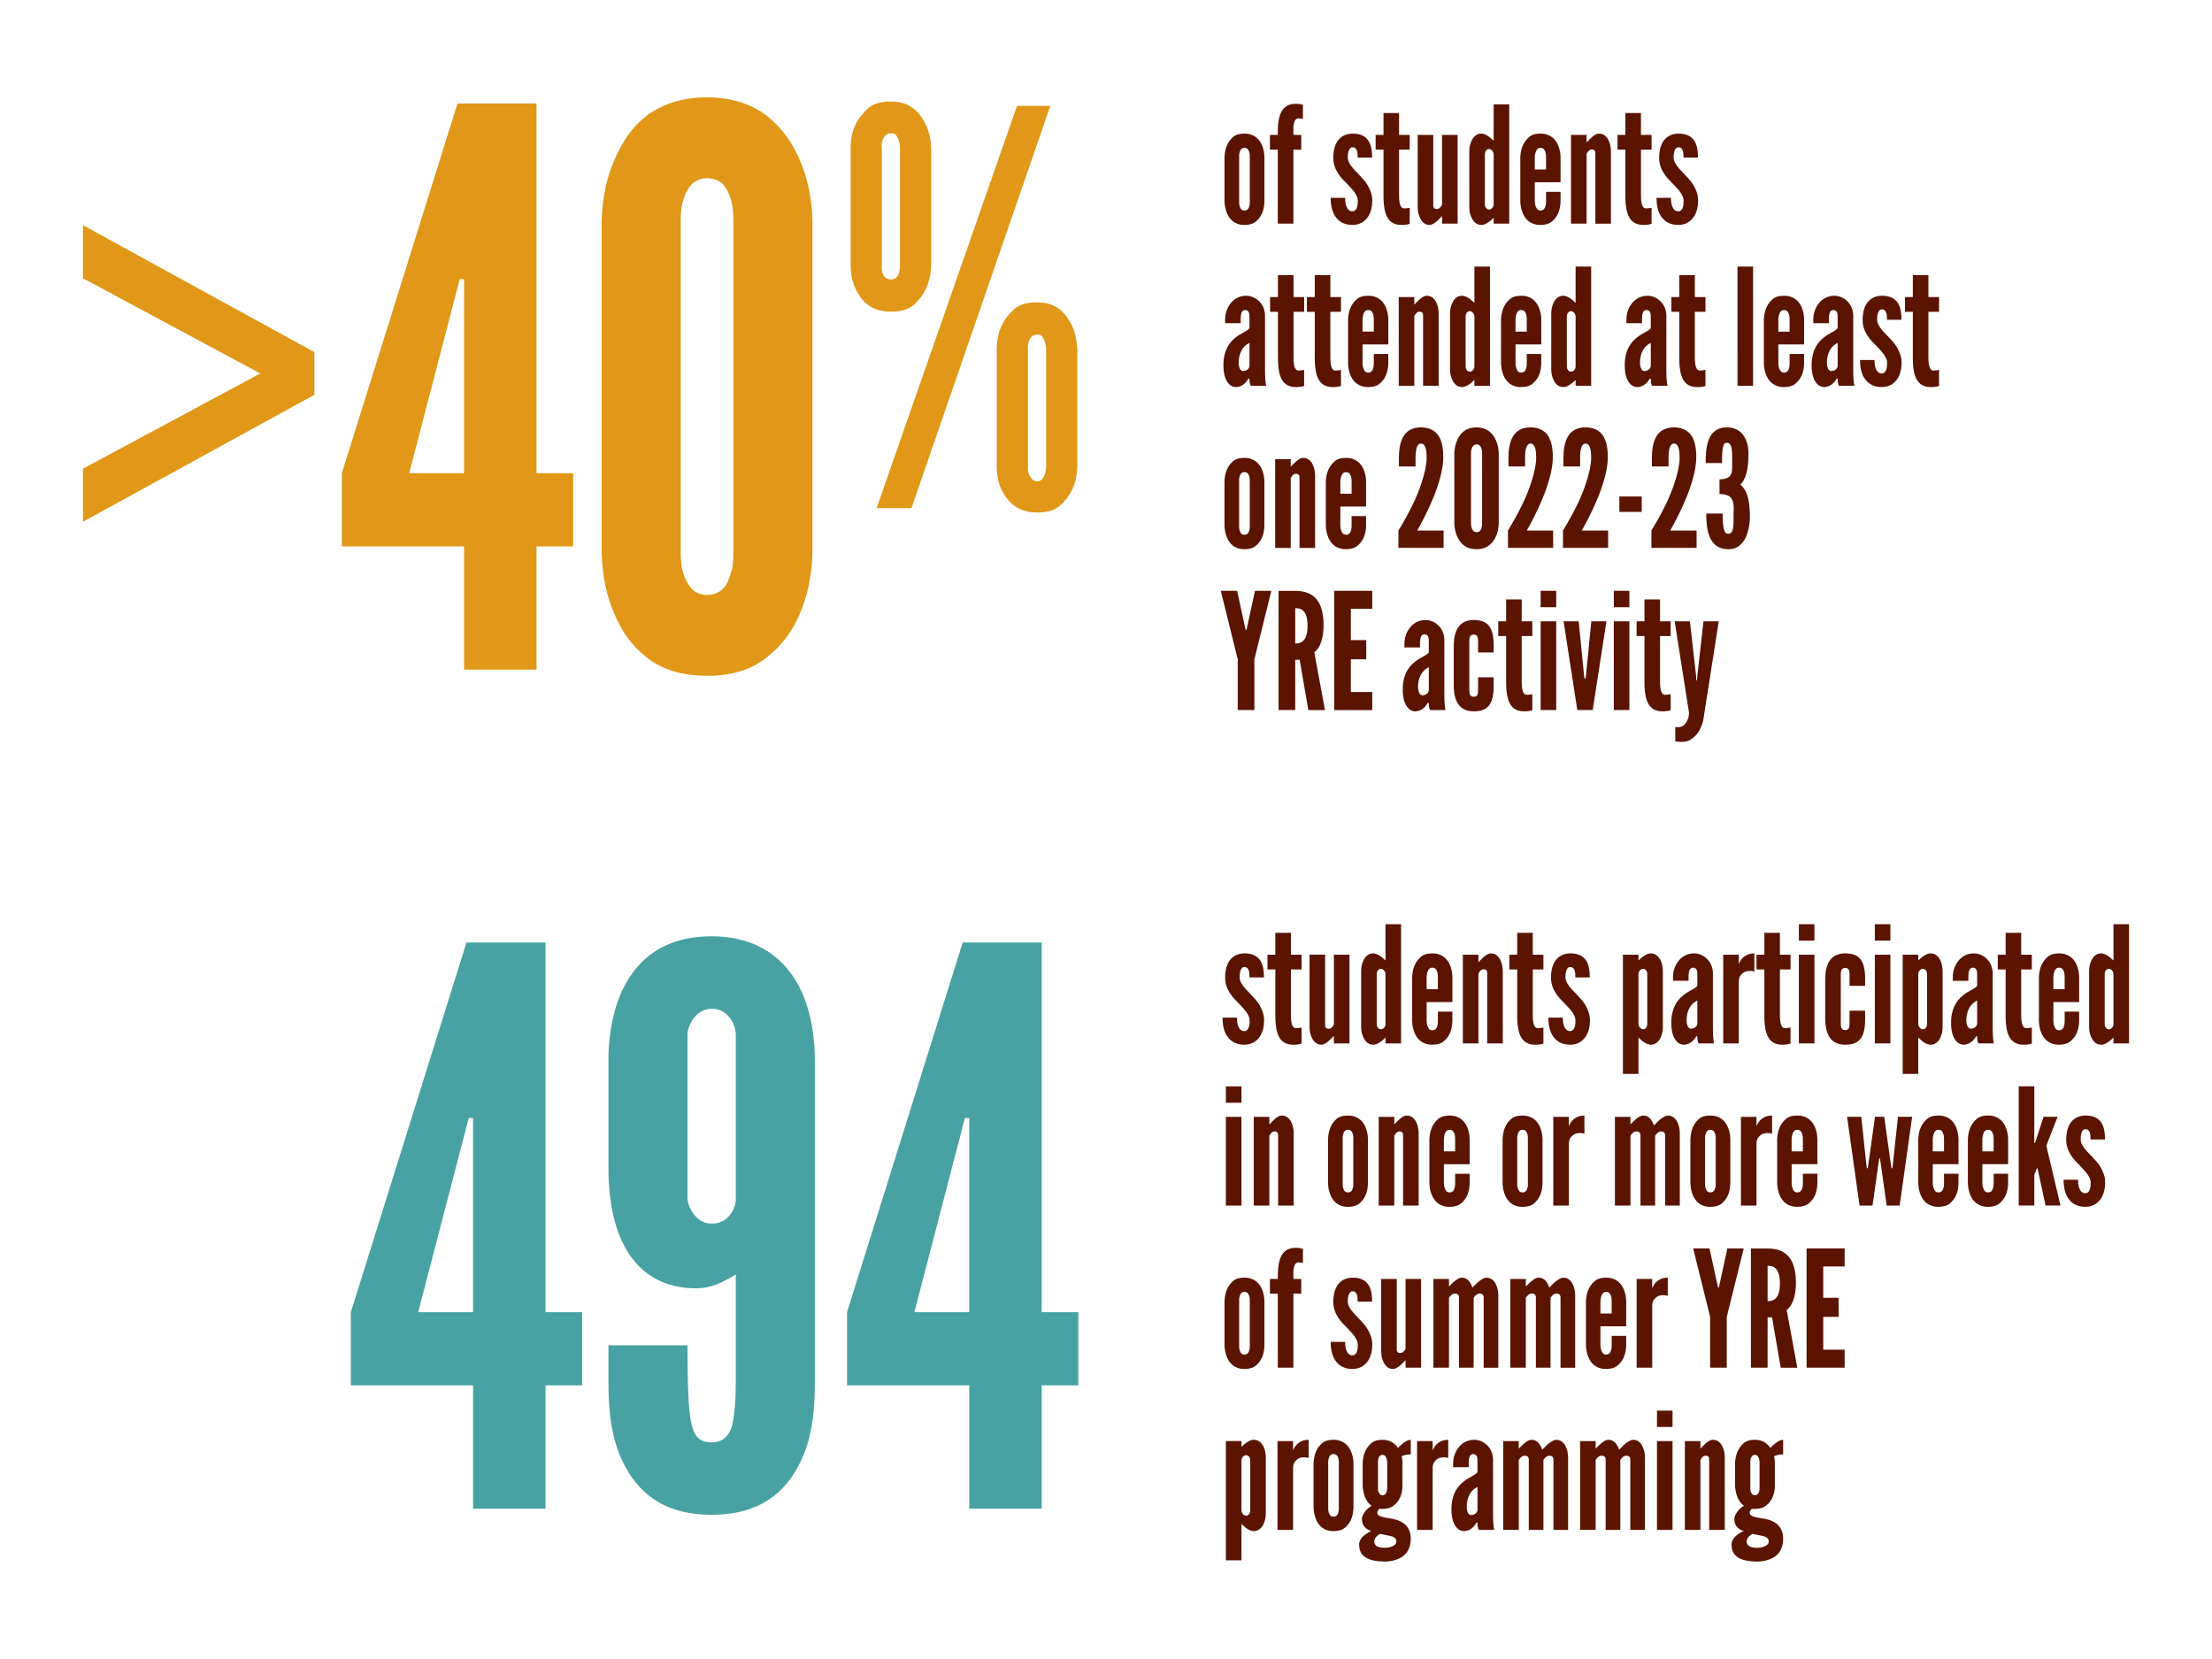
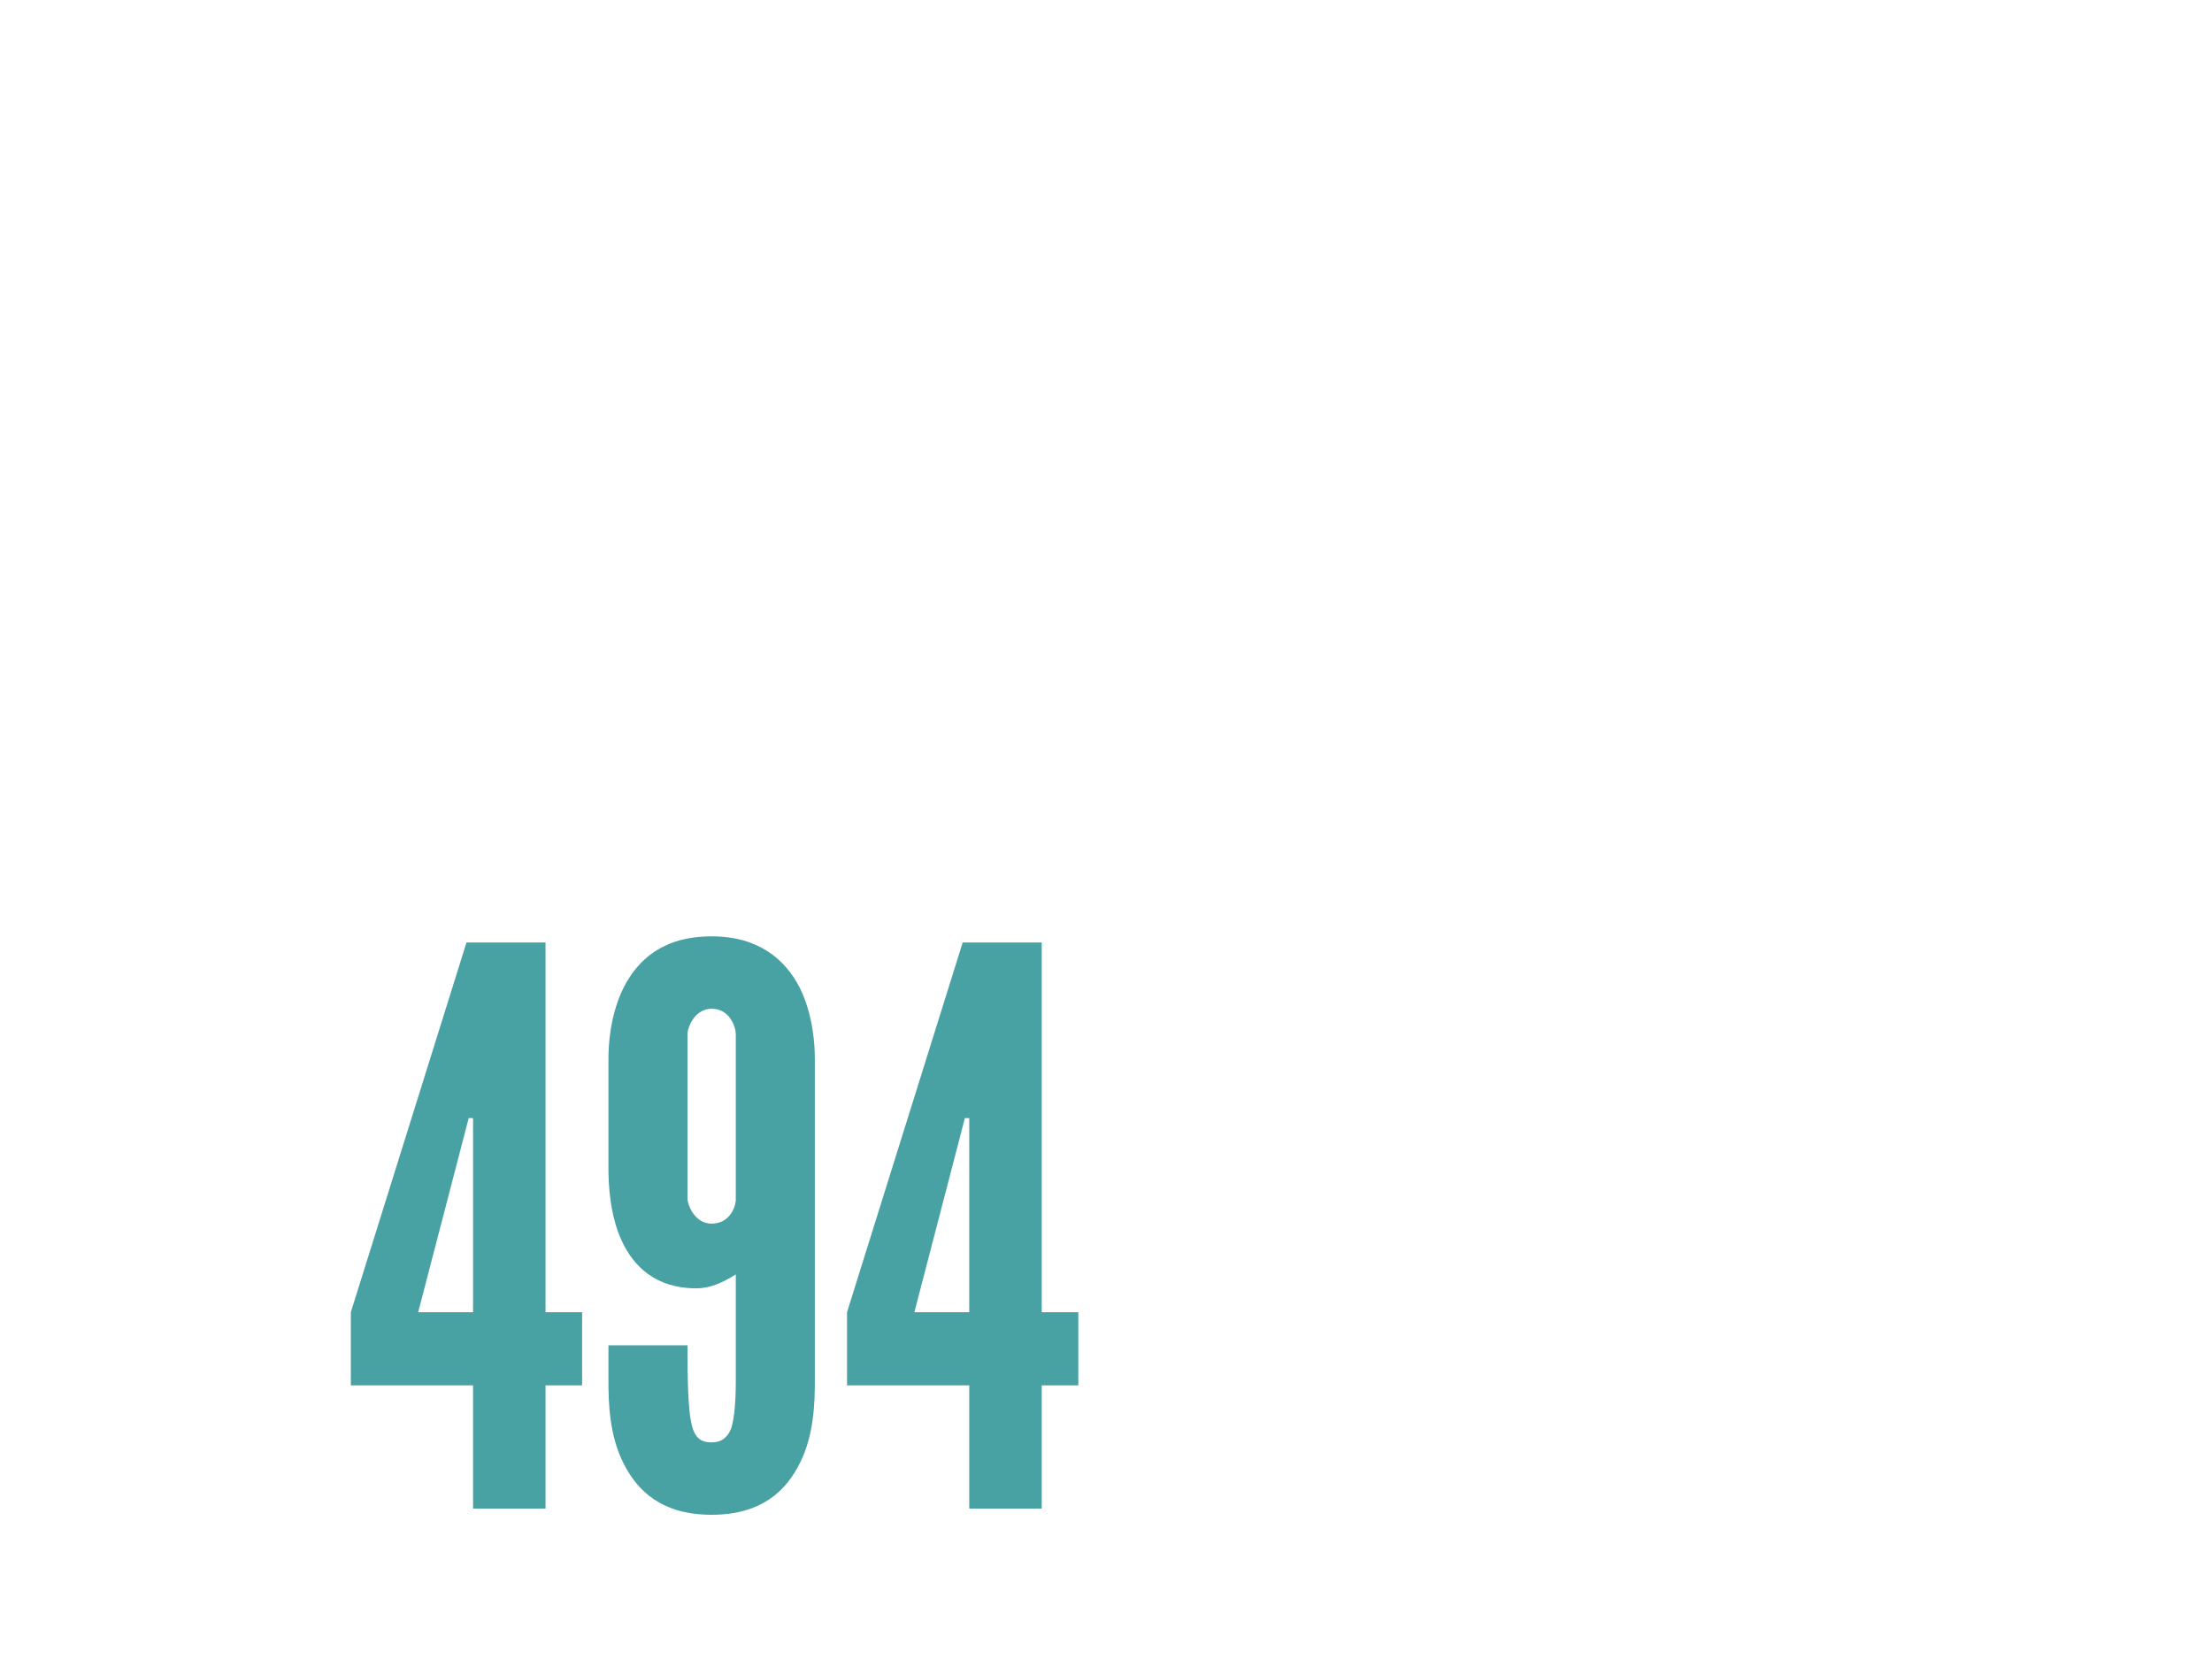
<svg xmlns="http://www.w3.org/2000/svg" xml:space="preserve" style="enable-background:new 0 0 240 180" viewBox="0 0 240 180">
-   <path d="M137.188 21.924c-.05.933-.317 1.584-.903 2.094-.301.264-.719.387-1.271.387-1.087 0-1.621-.633-1.89-1.267-.15-.369-.251-.792-.267-1.267v-4.84c.05-.932.318-1.619.903-2.147.285-.264.703-.388 1.254-.388 1.088 0 1.64.634 1.907 1.25.151.369.251.774.267 1.232v4.945zm-1.589-4.893c.017-.37-.05-.633-.217-.845-.084-.087-.217-.141-.368-.141-.317 0-.451.229-.518.493-.05.141-.066.299-.05.493v4.84c-.016.369.067.633.217.827.084.088.201.141.351.141.318 0 .468-.211.536-.475.05-.141.067-.3.05-.493v-4.84zm3.042 7.233v-8.025h-.853v-1.601h.853v-.264c0-.493.016-1.285.251-1.936.234-.651.702-1.179 1.689-1.179.267 0 .452.017.586.07l.2.053v1.531c-.05-.018-.1-.018-.15-.035-.117-.018-.234-.035-.351-.035-.285 0-.418.264-.486.599-.033.176-.05.352-.05.528v.669h.853v1.601h-.853v8.025h-1.688zm8.659-7.163c0-.229 0-.511-.066-.739-.084-.211-.217-.387-.485-.387-.218 0-.352.176-.418.387-.084.211-.101.511-.101.739 0 .299.151.616.368.898.201.281.468.563.736.827.351.369.769.792 1.054 1.267.284.493.502 1.038.502 1.672 0 .616-.135 1.267-.468 1.76-.352.511-.887.88-1.69.88-1.02 0-1.622-.493-1.957-1.091-.334-.599-.401-1.338-.401-1.848h1.572c0 .264.016.633.134.915.117.3.301.546.652.546.485 0 .586-.599.586-1.162 0-.581-.536-1.161-1.054-1.707-.401-.405-.786-.774-1.087-1.249s-.518-1.003-.518-1.707c0-.563.1-1.214.417-1.725.318-.492.837-.862 1.64-.88.987-.017 1.539.37 1.822.88.285.511.335 1.179.335 1.725h-1.573zm4.497-4.84v2.376h1.154v1.601h-1.154v4.787c0 .3 0 .687.067 1.003.066.317.201.581.468.581.134 0 .301-.018.418-.035.066-.018.134-.018.2-.035v1.743c-.084.018-.167.053-.251.07-.167.035-.385.053-.652.053-.987 0-1.455-.528-1.689-1.197-.235-.669-.251-1.478-.251-2.042v-4.927h-.853v-1.601h.853v-2.376h1.689zm4.665 2.376h1.689v9.627h-1.689v-.81c-.034.018-.101.088-.185.176-.2.211-.435.457-.736.633-.15.088-.301.141-.451.141-.452 0-.769-.281-.97-.651-.201-.352-.301-.827-.301-1.232v-7.885h1.689v7.62c0 .369.201.422.402.422.184 0 .284-.106.401-.229.05-.053.1-.141.151-.229v-7.585zm7.288 9.627h-1.689v-.633c-.285.281-.536.493-.853.651-.167.088-.335.123-.485.123-.468 0-.787-.281-.988-.651-.217-.352-.317-.827-.317-1.232V16.38c0-.405.1-.88.317-1.249.201-.352.519-.634.988-.634.317 0 .652.194.903.388.15.123.284.246.435.387v-3.942h1.689v12.935zm-1.689-7.515c0-.281-.251-.58-.502-.58s-.451.246-.451.58v5.403c0 .335.2.581.451.581s.502-.246.502-.581v-5.403zm7.254 4.066v1.109c-.05.933-.317 1.584-.919 2.094-.301.264-.719.387-1.271.387-1.087 0-1.639-.633-1.906-1.267-.151-.369-.251-.792-.268-1.267v-4.84c.051-.932.335-1.619.937-2.147.285-.264.703-.388 1.255-.388 1.087 0 1.639.634 1.906 1.25.151.369.251.774.267 1.232v2.798h-2.793v2.094c.017.369.117.633.267.827.084.088.201.141.352.141.317 0 .468-.211.535-.475.05-.141.067-.3.067-.493v-1.056h1.571zm-2.792-2.429h1.221v-1.355c0-.37-.067-.633-.235-.845-.084-.087-.217-.141-.367-.141-.318 0-.452.229-.536.493-.05.141-.066.299-.084.493v1.355zm5.617 5.878h-1.689v-9.627h1.689v.81c.034-.018.1-.088.201-.194.184-.194.435-.457.736-.633.15-.088.285-.123.435-.123.452 0 .769.282.97.634.2.369.301.845.301 1.249v7.885h-1.69v-7.62c0-.37-.2-.422-.401-.422-.184 0-.285.106-.401.229-.051.07-.101.141-.151.229v7.585zm5.901-12.003v2.376h1.154v1.601h-1.154v4.787c0 .3 0 .687.067 1.003.066.317.201.581.468.581.134 0 .301-.018.418-.035.066-.018.134-.018.2-.035v1.743c-.084.018-.167.053-.251.07-.167.035-.385.053-.652.053-.987 0-1.455-.528-1.689-1.197-.235-.669-.251-1.478-.251-2.042v-4.927H175.5v-1.601h.853v-2.376h1.688zm4.614 4.84c0-.229 0-.511-.066-.739-.084-.211-.217-.387-.485-.387-.218 0-.352.176-.418.387-.084.211-.101.511-.101.739 0 .299.151.616.368.898.201.281.468.563.736.827.351.369.769.792 1.054 1.267.284.493.502 1.038.502 1.672 0 .616-.135 1.267-.468 1.76-.352.511-.887.88-1.69.88-1.02 0-1.622-.493-1.957-1.091-.334-.599-.401-1.338-.401-1.848h1.572c0 .264.016.633.134.915.117.3.301.546.652.546.485 0 .586-.599.586-1.162 0-.581-.536-1.161-1.054-1.707-.401-.405-.786-.774-1.087-1.249-.301-.475-.518-1.003-.518-1.707 0-.563.1-1.214.417-1.725.318-.492.837-.862 1.64-.88.987-.017 1.539.37 1.822.88.285.511.335 1.179.335 1.725h-1.573zm-47.09 17.416c0-.158 0-.405-.05-.581-.066-.176-.2-.299-.418-.299-.284 0-.401.229-.451.511-.016.141-.034.299-.034.457v.457h-1.689v-.405c0-.704.251-1.337.652-1.812.401-.475.97-.757 1.622-.757.552 0 1.053.229 1.438.616.385.387.619.932.619 1.566v5.914c0 .862.05 1.249.117 1.672h-1.656c-.151-.194-.151-.651-.151-.774h-.116c-.084.158-.235.387-.468.58-.235.194-.552.335-.887.335-.217 0-.568-.088-.837-.44-.284-.335-.518-.933-.518-1.936 0-1.074.301-1.848.703-2.376.401-.528.903-.862 1.321-1.091.417-.229.736-.387.802-.581v-1.056zm0 2.693c-.819.369-1.17 1.232-1.17 2.147 0 .123.016.335.084.528.067.211.184.37.385.37.385 0 .702-.246.702-.581v-2.464zm4.781-7.357V32.23h1.154v1.601h-1.154v4.787c0 .3 0 .687.067 1.003.066.317.201.581.468.581.134 0 .301-.018.418-.035.066-.018.134-.018.2-.035v1.743c-.084.018-.167.053-.251.07-.167.035-.385.053-.652.053-.987 0-1.455-.528-1.689-1.197-.235-.669-.251-1.478-.251-2.042v-4.927h-.853V32.23h.853v-2.376h1.689zm3.994 0V32.23h1.154v1.601h-1.154v4.787c0 .3 0 .687.067 1.003.066.317.201.581.468.581.134 0 .301-.018.418-.035.066-.018.134-.018.2-.035v1.743c-.084.018-.167.053-.251.07-.167.035-.385.053-.652.053-.987 0-1.455-.528-1.689-1.197-.235-.669-.251-1.478-.251-2.042v-4.927h-.853V32.23h.853v-2.376h1.689zm6.286 8.553v1.109c-.05.933-.317 1.584-.919 2.094-.301.264-.719.387-1.271.387-1.087 0-1.639-.633-1.906-1.267-.151-.369-.251-.792-.267-1.267v-4.84c.05-.932.334-1.619.936-2.147.285-.264.703-.388 1.255-.388 1.087 0 1.639.634 1.906 1.25.151.369.251.774.267 1.232v2.798h-2.793v2.094c.017.369.117.633.267.827.084.088.201.141.352.141.317 0 .468-.211.535-.475.05-.141.067-.3.067-.493v-1.056h1.571zm-2.793-2.429h1.221v-1.355c0-.37-.067-.633-.235-.845-.084-.087-.217-.141-.367-.141-.318 0-.452.229-.536.493-.05.141-.066.299-.084.493v1.355zm5.618 5.878h-1.689V32.23h1.689v.81c.034-.018.1-.088.201-.194.184-.194.435-.457.736-.633.15-.088.285-.123.435-.123.452 0 .769.282.97.634.2.369.301.845.301 1.249v7.885h-1.69v-7.62c0-.37-.2-.422-.401-.422-.184 0-.285.106-.401.229-.051.07-.101.141-.151.229v7.585zm8.208 0h-1.689v-.633c-.285.281-.536.493-.853.651-.167.088-.335.123-.485.123-.468 0-.787-.281-.988-.651-.217-.352-.317-.827-.317-1.232v-6.142c0-.405.1-.88.317-1.249.201-.352.519-.634.988-.634.317 0 .652.194.903.388.15.123.284.246.435.387v-3.942h1.689v12.935zm-1.689-7.515c0-.281-.251-.58-.502-.58s-.451.246-.451.58v5.403c0 .335.2.581.451.581s.502-.246.502-.581v-5.403zm7.254 4.066v1.109c-.05.933-.317 1.584-.919 2.094-.301.264-.719.387-1.271.387-1.087 0-1.639-.633-1.906-1.267-.151-.369-.251-.792-.268-1.267v-4.84c.051-.932.335-1.619.937-2.147.285-.264.703-.388 1.255-.388 1.087 0 1.639.634 1.906 1.25.151.369.251.774.267 1.232v2.798h-2.793v2.094c.017.369.117.633.267.827.084.088.201.141.352.141.317 0 .468-.211.535-.475.05-.141.067-.3.067-.493v-1.056h1.571zm-2.793-2.429h1.221v-1.355c0-.37-.067-.633-.235-.845-.084-.087-.217-.141-.367-.141-.318 0-.452.229-.536.493-.05.141-.066.299-.084.493v1.355zm8.209 5.878h-1.689v-.633c-.285.281-.536.493-.853.651-.167.088-.335.123-.485.123-.468 0-.787-.281-.988-.651-.217-.352-.317-.827-.317-1.232v-6.142c0-.405.1-.88.317-1.249.201-.352.519-.634.988-.634.317 0 .652.194.903.388.15.123.284.246.435.387v-3.942h1.689v12.935zm-1.689-7.515c0-.281-.251-.58-.502-.58s-.451.246-.451.58v5.403c0 .335.2.581.451.581s.502-.246.502-.581v-5.403zm8.156.176c0-.158 0-.405-.05-.581-.066-.176-.2-.299-.418-.299-.284 0-.401.229-.451.511-.016.141-.034.299-.034.457v.457h-1.689v-.405c0-.704.251-1.337.652-1.812.401-.475.97-.757 1.622-.757.552 0 1.053.229 1.438.616.385.387.619.932.619 1.566v5.914c0 .862.05 1.249.117 1.672h-1.656c-.151-.194-.151-.651-.151-.774h-.116c-.084.158-.235.387-.468.58-.235.194-.552.335-.887.335-.217 0-.568-.088-.837-.44-.284-.335-.518-.933-.518-1.936 0-1.074.301-1.848.703-2.376.401-.528.903-.862 1.321-1.091.417-.229.736-.387.802-.581v-1.056zm0 2.693c-.819.369-1.17 1.232-1.17 2.147 0 .123.016.335.084.528.067.211.184.37.385.37.385 0 .702-.246.702-.581v-2.464zm4.781-7.357V32.23h1.154v1.601h-1.154v4.787c0 .3 0 .687.067 1.003.066.317.201.581.468.581.134 0 .301-.018.418-.035.066-.018.134-.018.2-.035v1.743c-.084.018-.167.053-.251.07-.167.035-.385.053-.652.053-.987 0-1.455-.528-1.689-1.197-.235-.669-.251-1.478-.251-2.042v-4.927h-.853V32.23h.853v-2.376h1.689zm4.63 12.003V28.921h1.689v12.935h-1.689zm7.223-3.449v1.109c-.05.933-.317 1.584-.919 2.094-.301.264-.719.387-1.271.387-1.087 0-1.639-.633-1.906-1.267-.151-.369-.251-.792-.267-1.267v-4.84c.05-.932.334-1.619.936-2.147.285-.264.703-.388 1.255-.388 1.087 0 1.639.634 1.906 1.25.151.369.251.774.267 1.232v2.798h-2.793v2.094c.017.369.117.633.267.827.084.088.201.141.352.141.317 0 .468-.211.535-.475.05-.141.067-.3.067-.493v-1.056h1.571zm-2.793-2.429h1.221v-1.355c0-.37-.067-.633-.235-.845-.084-.087-.217-.141-.367-.141-.318 0-.452.229-.536.493-.05.141-.066.299-.084.493v1.355zm6.436-1.461c0-.158 0-.405-.05-.581-.066-.176-.2-.299-.418-.299-.284 0-.401.229-.451.511-.016.141-.034.299-.034.457v.457h-1.689v-.405c0-.704.251-1.337.652-1.812.401-.475.97-.757 1.622-.757.552 0 1.053.229 1.438.616.385.387.619.932.619 1.566v5.914c0 .862.05 1.249.117 1.672h-1.656c-.151-.194-.151-.651-.151-.774h-.116c-.084.158-.235.387-.468.58-.235.194-.552.335-.887.335-.217 0-.568-.088-.837-.44-.284-.335-.518-.933-.518-1.936 0-1.074.301-1.848.703-2.376.401-.528.903-.862 1.321-1.091.417-.229.736-.387.802-.581v-1.056zm0 2.693c-.819.369-1.17 1.232-1.17 2.147 0 .123.016.335.084.528.067.211.184.37.385.37.385 0 .702-.246.702-.581v-2.464zm5.349-2.517c0-.229 0-.511-.066-.739-.084-.211-.217-.387-.486-.387-.217 0-.351.176-.417.387-.084.211-.101.511-.101.739 0 .299.151.616.368.898.201.281.468.563.736.827.351.369.769.792 1.054 1.267.284.493.501 1.038.501 1.672 0 .616-.134 1.267-.467 1.76-.352.511-.887.88-1.69.88-1.02 0-1.622-.493-1.957-1.091-.334-.599-.401-1.338-.401-1.848h1.572c0 .264.016.633.134.915.117.3.301.546.652.546.485 0 .586-.599.586-1.162 0-.581-.536-1.161-1.054-1.707-.401-.405-.786-.774-1.087-1.249-.301-.475-.518-1.003-.518-1.707 0-.563.1-1.214.417-1.725.318-.492.837-.862 1.64-.88.987-.017 1.539.37 1.822.88.285.511.335 1.179.335 1.725h-1.573zm4.497-4.84V32.23h1.154v1.601h-1.154v4.787c0 .3 0 .687.067 1.003.066.317.201.581.468.581.134 0 .301-.018.418-.035.066-.018.134-.018.2-.035v1.743c-.084.018-.167.053-.251.07-.167.035-.385.053-.652.053-.987 0-1.455-.528-1.689-1.197-.235-.669-.251-1.478-.251-2.042v-4.927h-.853V32.23h.853v-2.376h1.689zm-72.046 27.254c-.05.933-.317 1.584-.903 2.094-.301.264-.719.387-1.271.387-1.087 0-1.621-.633-1.89-1.267-.15-.369-.251-.792-.267-1.267v-4.84c.05-.932.318-1.619.903-2.147.285-.264.703-.388 1.254-.388 1.088 0 1.64.634 1.907 1.25.151.369.251.774.267 1.232v4.945zm-1.589-4.893c.017-.37-.05-.633-.217-.845-.084-.087-.217-.141-.368-.141-.317 0-.451.229-.518.493-.05.141-.066.299-.05.493v4.84c-.016.369.067.633.217.827.084.088.201.141.351.141.318 0 .468-.211.536-.475.05-.141.067-.3.05-.493v-4.84zm4.447 7.233h-1.689v-9.627h1.689v.81c.034-.018.1-.088.201-.194.184-.194.435-.457.736-.633.15-.088.285-.123.435-.123.452 0 .769.282.97.634.2.369.301.845.301 1.249v7.885h-1.69v-7.62c0-.37-.2-.422-.401-.422-.184 0-.285.106-.401.229-.051.07-.101.141-.151.229v7.585zm8.175-3.449v1.109c-.05.933-.317 1.584-.919 2.094-.301.264-.719.387-1.271.387-1.087 0-1.639-.633-1.906-1.267-.151-.369-.251-.792-.268-1.267v-4.84c.051-.932.335-1.619.937-2.147.285-.264.703-.388 1.255-.388 1.087 0 1.639.634 1.906 1.25.151.369.251.774.267 1.232v2.798h-2.793v2.094c.017.369.117.633.267.827.084.088.201.141.352.141.317 0 .468-.211.535-.475.05-.141.067-.3.067-.493v-1.056h1.571zm-2.792-2.429h1.221v-1.355c0-.37-.067-.633-.235-.845-.084-.087-.217-.141-.367-.141-.318 0-.452.229-.536.493-.05.141-.066.299-.084.493v1.355zm6.352-2.957v-.898c0-.862.116-1.707.468-2.323.351-.616.953-1.021 1.94-1.021.919 0 1.539.369 1.907.932.367.581.501 1.391.501 2.288 0 1.32-.468 2.887-1.053 4.347-.602 1.478-1.305 2.799-1.773 3.626h2.86v1.883h-4.899v-1.883c.551-.897 1.053-1.812 1.505-2.728.385-.774.752-1.654 1.037-2.552s.502-1.778.518-2.57c0-.352-.016-.757-.1-1.056s-.235-.528-.502-.528c-.251 0-.401.193-.485.475-.084.299-.117.686-.117 1.109v.898H151.78zm10.834 6.177c-.016.528-.116 1.003-.301 1.408-.15.352-.385.686-.718.95-.335.281-.787.44-1.389.44s-1.07-.158-1.405-.44c-.334-.264-.552-.599-.702-.95-.184-.405-.285-.88-.301-1.408V49.171c.016-.511.117-.986.301-1.391.15-.352.368-.704.702-.968.335-.264.803-.44 1.405-.44s1.054.176 1.389.44c.334.264.568.616.718.968.185.405.285.88.301 1.391v7.62zm-1.806-7.62c0-.352-.066-.599-.234-.81-.084-.088-.217-.141-.368-.141-.317 0-.468.246-.535.475-.051.141-.067.299-.067.475v7.62c0 .369.084.616.251.81.084.088.201.141.351.141.318 0 .468-.211.536-.475.05-.123.066-.281.066-.475V49.171zm2.857 1.443v-.898c0-.862.116-1.707.468-2.323.351-.616.953-1.021 1.94-1.021.919 0 1.539.369 1.907.932.367.581.501 1.391.501 2.288 0 1.32-.468 2.887-1.053 4.347-.602 1.478-1.305 2.799-1.773 3.626h2.86v1.883h-4.899v-1.883c.551-.897 1.053-1.812 1.505-2.728.385-.774.752-1.654 1.037-2.552.285-.898.502-1.778.518-2.57 0-.352-.016-.757-.1-1.056s-.235-.528-.502-.528c-.251 0-.401.193-.485.475-.084.299-.117.686-.117 1.109v.898h-1.806zm5.968 0v-.898c0-.862.116-1.707.468-2.323.351-.616.953-1.021 1.94-1.021.919 0 1.539.369 1.906.932.368.581.502 1.391.502 2.288 0 1.32-.468 2.887-1.053 4.347-.602 1.478-1.305 2.799-1.773 3.626h2.86v1.883h-4.899v-1.883c.551-.897 1.053-1.812 1.505-2.728.385-.774.752-1.654 1.037-2.552s.502-1.778.518-2.57c0-.352-.016-.757-.1-1.056s-.235-.528-.502-.528c-.251 0-.401.193-.485.475-.084.299-.117.686-.117 1.109v.898h-1.806zm6.068 3.256h2.425v1.672H175.7v-1.672zm3.528-3.256v-.898c0-.862.116-1.707.468-2.323.351-.616.953-1.021 1.94-1.021.919 0 1.539.369 1.907.932.367.581.501 1.391.501 2.288 0 1.32-.468 2.887-1.053 4.347-.602 1.478-1.305 2.799-1.773 3.626h2.86v1.883h-4.899v-1.883c.551-.897 1.053-1.812 1.505-2.728.385-.774.752-1.654 1.037-2.552.285-.898.502-1.778.518-2.57 0-.352-.016-.757-.1-1.056-.084-.299-.235-.528-.502-.528-.251 0-.401.193-.485.475-.084.299-.117.686-.117 1.109v.898h-1.806zm7.339 2.992v-1.584c.752-.053 1.104-.211 1.254-.58.084-.176.117-.405.117-.687v-1.038c0-.369 0-.774-.067-1.109-.066-.335-.217-.563-.502-.563-.217 0-.351.105-.417.44-.084.352-.117.898-.117 1.76h-1.772c0-.722.016-1.707.317-2.499.301-.774.853-1.372 1.99-1.372 1.138 0 1.723.616 2.024 1.267.301.651.317 1.355.317 1.513 0 1.918-.317 2.834-.869 3.414l-.017.017c.87.722 1.038 2.059 1.038 3.555 0 .053 0 .176-.017.37-.016.369-.116.915-.301 1.478-.2.563-.535 1.074-1.053 1.373-.268.158-.586.229-.97.229-1.138 0-1.722-.598-2.041-1.39-.317-.775-.351-1.76-.351-2.482h1.773c0 .863.05 1.408.15 1.743.1.352.251.457.468.457.285 0 .435-.229.502-.545.066-.317.066-.722.066-1.091 0-.405 0-.774.017-1.109 0-.633-.117-1.074-.502-1.337-.201-.123-.502-.211-.887-.229h-.15zm-51.436 14.635.05.123h.034l.05-.123.903-4.136h1.773l-1.84 7.426v5.509h-1.806v-5.509l-1.84-7.426h1.772l.903 4.136zm6.821 8.8-.937-5.456h-.485v5.456h-1.806V64.106h1.806c2.157 0 3.077 1.285 3.077 3.731 0 1.285-.318 2.446-1.004 2.939l1.154 6.265h-1.806zm-1.421-7.215c.251 0 .585-.035.853-.282.267-.246.485-.722.485-1.636 0-.915-.217-1.408-.485-1.655-.268-.246-.602-.264-.853-.264v3.837zm4.229-5.72h4.13v1.953h-2.324v3.397h1.672v2.077h-1.672v3.555h2.324v1.954h-4.13V64.106zm10.263 5.596c0-.158 0-.405-.05-.581-.066-.176-.2-.299-.418-.299-.284 0-.401.229-.451.511-.016.141-.034.299-.034.457v.457h-1.689v-.405c0-.704.251-1.337.652-1.812.401-.475.97-.757 1.622-.757.552 0 1.053.229 1.438.616.385.387.619.932.619 1.566v5.914c0 .862.05 1.249.117 1.672h-1.656c-.151-.194-.151-.651-.151-.774h-.116c-.084.158-.235.387-.468.58-.235.194-.552.335-.887.335-.217 0-.568-.088-.837-.44-.284-.335-.518-.933-.518-1.936 0-1.074.301-1.848.703-2.376.401-.528.903-.862 1.321-1.091.417-.229.736-.387.802-.581v-1.056zm0 2.693c-.819.369-1.17 1.232-1.17 2.147 0 .123.016.335.084.528.067.211.184.37.385.37.385 0 .702-.246.702-.581v-2.464zm4.396 2.429c0 .352.016.774.468.774.385 0 .485-.194.485-.774v-1.338h1.69v.933c0 1.073-.185 1.76-.552 2.182-.368.422-.903.581-1.622.581-.602 0-1.154-.176-1.539-.616-.385-.44-.619-1.162-.619-2.235v-4.206c0-1.074.235-1.795.619-2.235.385-.44.937-.616 1.539-.616.719 0 1.254.158 1.622.581.367.422.552 1.109.552 2.182v.757h-1.69v-1.162c0-.581-.1-.774-.485-.774-.452 0-.468.422-.468.774v5.192zm5.684-9.786v2.376h1.154v1.601h-1.154v4.787c0 .3 0 .687.067 1.003.066.317.201.581.468.581.134 0 .301-.018.418-.035.066-.018.134-.018.2-.035v1.743c-.084.018-.167.053-.251.07-.167.035-.385.053-.652.053-.987 0-1.455-.528-1.689-1.197-.235-.669-.251-1.478-.251-2.042v-4.927h-.853v-1.601h.853v-2.376h1.689zm2.056-.932h1.689v1.778h-1.689v-1.778zm0 12.935v-9.627h1.689v9.627h-1.689zm3.978 0-1.489-9.627h1.639l.552 5.579.067.616h.134l.067-.616.551-5.579h1.64l-1.489 9.627h-1.672zm3.962-12.935h1.689v1.778h-1.689v-1.778zm0 12.935v-9.627h1.689v9.627h-1.689zm5.015-12.003v2.376h1.154v1.601h-1.154v4.787c0 .3 0 .687.067 1.003.066.317.201.581.468.581.134 0 .301-.018.418-.035.066-.018.134-.018.2-.035v1.743c-.084.018-.167.053-.251.07-.167.035-.385.053-.652.053-.987 0-1.455-.528-1.689-1.197-.235-.669-.251-1.478-.251-2.042v-4.927h-.853v-1.601h.853v-2.376h1.689zm1.654 13.833c.017.018.05.018.101.018.084.018.501.053.769-.158.267-.211.451-.511.551-.88.051-.176.067-.352.067-.528l-1.555-9.908h1.655l.669 5.913.034.493h.066l.034-.493.669-5.913h1.655l-1.621 10.348c-.084.686-.335 1.355-.737 1.866-.401.511-.937.862-1.605.862h-.201c-.15 0-.351-.018-.552-.035v-1.584zm-46.202 27.177c0-.23 0-.511-.066-.74-.084-.211-.217-.388-.486-.388-.217 0-.351.176-.417.388-.084.211-.101.51-.101.74 0 .298.151.615.368.898.201.281.468.563.736.827.351.369.769.792 1.054 1.267.284.493.501 1.038.501 1.672 0 .615-.134 1.267-.467 1.76-.352.511-.887.88-1.69.88-1.02 0-1.622-.494-1.957-1.091-.334-.599-.401-1.338-.401-1.849h1.572c0 .264.016.633.134.915.117.301.301.546.652.546.485 0 .586-.598.586-1.162 0-.581-.536-1.162-1.054-1.707-.401-.405-.786-.774-1.087-1.249-.301-.476-.518-1.004-.518-1.707 0-.564.1-1.216.417-1.726.318-.493.837-.862 1.64-.879.987-.017 1.539.369 1.822.879.285.51.335 1.18.335 1.726h-1.572zm4.497-4.84v2.376h1.154v1.601h-1.154v4.787c0 .301 0 .687.067 1.004.066.317.201.581.468.581.134 0 .301-.017.418-.035.066-.018.134-.018.2-.035v1.743c-.084.018-.167.053-.251.07-.167.035-.385.054-.652.054-.987 0-1.455-.528-1.689-1.197-.235-.669-.251-1.478-.251-2.041v-4.928h-.853v-1.601h.853v-2.376h1.689zm4.665 2.376h1.689v9.626h-1.689v-.81c-.034.018-.101.088-.185.176-.2.211-.435.457-.736.633-.15.088-.301.142-.451.142-.452 0-.769-.281-.97-.652-.201-.351-.301-.827-.301-1.232v-7.885h1.689v7.62c0 .369.201.423.402.423.184 0 .284-.106.401-.23.05-.053.1-.141.151-.229v-7.585zm7.288 9.626h-1.689v-.633c-.285.281-.536.494-.853.652-.167.088-.335.123-.485.123-.468 0-.787-.281-.988-.652-.217-.351-.317-.827-.317-1.232v-6.142c0-.406.1-.88.317-1.25.201-.352.519-.633.988-.633.317 0 .652.193.903.387.15.123.284.247.435.388v-3.942h1.689V113.21zm-1.689-7.514c0-.281-.251-.581-.502-.581s-.451.246-.451.581v5.403c0 .334.2.58.451.58s.502-.246.502-.58v-5.403zm7.255 4.065v1.108c-.05.933-.317 1.585-.919 2.095-.301.264-.719.388-1.271.388-1.087 0-1.639-.633-1.906-1.267-.151-.369-.251-.792-.267-1.267v-4.84c.05-.933.334-1.619.936-2.147.285-.264.703-.387 1.255-.387 1.087 0 1.639.633 1.906 1.25.151.369.251.773.267 1.232v2.798h-2.793v2.095c.017.369.117.633.267.827.084.088.201.141.352.141.317 0 .468-.211.535-.476.05-.141.067-.298.067-.492v-1.057h1.571zm-2.793-2.429h1.221v-1.355c0-.369-.067-.633-.235-.845-.084-.088-.217-.141-.367-.141-.318 0-.452.229-.536.493-.05.141-.066.3-.084.493v1.355zm5.617 5.878h-1.689v-9.626h1.689v.81c.034-.018.1-.088.201-.194.184-.193.435-.457.736-.633.15-.088.285-.122.435-.122.452 0 .769.281.97.633.2.369.301.844.301 1.25v7.883h-1.69v-7.619c0-.37-.2-.423-.401-.423-.184 0-.285.105-.401.229-.051.07-.101.141-.151.229v7.585zm5.9-12.002v2.376h1.154v1.601h-1.154v4.787c0 .301 0 .687.067 1.004.066.317.201.581.468.581.134 0 .301-.017.418-.035.066-.018.134-.018.2-.035v1.743c-.084.018-.167.053-.251.07-.167.035-.385.054-.652.054-.987 0-1.455-.528-1.689-1.197-.235-.669-.251-1.478-.251-2.041v-4.928h-.853v-1.601h.853v-2.376h1.689zm4.614 4.84c0-.23 0-.511-.066-.74-.084-.211-.217-.388-.485-.388-.218 0-.352.176-.418.388-.084.211-.101.51-.101.74 0 .298.151.615.368.898.201.281.468.563.736.827.351.369.769.792 1.054 1.267.284.493.502 1.038.502 1.672 0 .615-.135 1.267-.468 1.76-.352.511-.887.88-1.69.88-1.02 0-1.622-.494-1.957-1.091-.334-.599-.401-1.338-.401-1.849h1.572c0 .264.016.633.134.915.117.301.301.546.652.546.485 0 .586-.598.586-1.162 0-.581-.536-1.162-1.054-1.707-.401-.405-.786-.774-1.087-1.249-.301-.476-.518-1.004-.518-1.707 0-.564.1-1.216.417-1.726.318-.493.837-.862 1.64-.879.987-.017 1.539.369 1.822.879.285.51.335 1.18.335 1.726h-1.573zm5.166-2.464h1.689v.633c.285-.282.536-.493.869-.652.151-.088.318-.122.468-.122.468 0 .787.281 1.004.633.2.369.301.844.301 1.25v6.142c0 .405-.101.88-.301 1.232-.217.37-.536.652-1.004.652-.317 0-.652-.193-.903-.388-.15-.123-.284-.246-.435-.388v3.943h-1.689v-12.935zm1.689 7.515c0 .281.251.58.502.58s.451-.246.451-.58v-5.403c0-.335-.2-.581-.451-.581s-.502.246-.502.581v5.403zm6.385-5.227c0-.159 0-.406-.05-.582-.066-.175-.2-.298-.418-.298-.284 0-.401.229-.451.511-.016.14-.034.298-.034.457v.457h-1.689v-.406c0-.703.251-1.337.652-1.812.401-.475.97-.756 1.622-.756.552 0 1.053.229 1.438.616.385.387.619.932.619 1.565v5.914c0 .861.05 1.249.117 1.671h-1.656c-.151-.193-.151-.651-.151-.773h-.116c-.084.158-.235.387-.468.58-.235.193-.552.335-.887.335-.217 0-.568-.088-.837-.44-.284-.335-.518-.933-.518-1.936 0-1.074.301-1.848.703-2.376.401-.528.903-.862 1.321-1.091.417-.229.736-.387.802-.581v-1.055zm0 2.693c-.819.369-1.17 1.23-1.17 2.146 0 .123.016.334.084.528.067.211.184.369.385.369.385 0 .702-.246.702-.581v-2.463zm6.186-3.15c-.151-.054-.318-.071-.468-.071-.268 0-.586.034-.853.298-.318.282-.368.582-.368.88v6.687h-1.689v-9.626h1.689v1.073c.016-.122.134-.421.401-.703.268-.264.669-.51 1.289-.51v1.971zm2.774-4.207v2.376h1.154v1.601h-1.154v4.787c0 .301 0 .687.067 1.004.066.317.201.581.468.581.134 0 .301-.017.418-.035.066-.018.134-.018.2-.035v1.743c-.084.018-.167.053-.251.07-.167.035-.385.054-.652.054-.987 0-1.455-.528-1.689-1.197-.235-.669-.251-1.478-.251-2.041v-4.928h-.853v-1.601h.853v-2.376h1.689zm2.056-.932h1.689v1.777h-1.689v-1.777zm0 12.934v-9.626h1.689v9.626h-1.689zm4.546-2.216c0 .351.016.773.468.773.385 0 .485-.193.485-.773v-1.338h1.69v.932c0 1.074-.185 1.761-.552 2.182-.368.423-.903.582-1.622.582-.602 0-1.154-.176-1.539-.616-.385-.44-.618-1.162-.618-2.236v-4.206c0-1.074.234-1.795.618-2.235.385-.44.937-.616 1.539-.616.719 0 1.254.158 1.622.58.367.423.552 1.109.552 2.183v.757h-1.69v-1.162c0-.581-.1-.774-.485-.774-.452 0-.468.422-.468.774v5.193zm3.695-10.718h1.689v1.777h-1.689v-1.777zm0 12.934v-9.626h1.689v9.626h-1.689zm3.025-9.626h1.689v.633c.285-.282.536-.493.869-.652.151-.088.318-.122.468-.122.468 0 .787.281 1.004.633.2.369.301.844.301 1.25v6.142c0 .405-.101.88-.301 1.232-.217.37-.536.652-1.004.652-.317 0-.652-.193-.903-.388-.15-.123-.284-.246-.435-.388v3.943h-1.689v-12.935zm1.689 7.515c0 .281.251.58.502.58s.451-.246.451-.58v-5.403c0-.335-.2-.581-.451-.581s-.502.246-.502.581v5.403zm6.386-5.227c0-.159 0-.406-.05-.582-.066-.175-.2-.298-.418-.298-.284 0-.401.229-.451.511-.016.14-.034.298-.034.457v.457h-1.689v-.406c0-.703.251-1.337.652-1.812.401-.475.97-.756 1.622-.756.552 0 1.053.229 1.438.616.385.387.619.932.619 1.565v5.914c0 .861.05 1.249.117 1.671h-1.656c-.151-.193-.151-.651-.151-.773h-.116c-.084.158-.235.387-.468.58-.235.193-.552.335-.887.335-.217 0-.568-.088-.837-.44-.284-.335-.518-.933-.518-1.936 0-1.074.301-1.848.703-2.376.401-.528.903-.862 1.321-1.091.417-.229.736-.387.802-.581v-1.055zm0 2.693c-.819.369-1.17 1.23-1.17 2.146 0 .123.016.334.084.528.067.211.184.369.385.369.385 0 .702-.246.702-.581v-2.463zm4.781-7.357v2.376h1.154v1.601h-1.154v4.787c0 .301 0 .687.067 1.004.066.317.201.581.468.581.134 0 .301-.017.418-.035.066-.018.134-.018.2-.035v1.743c-.084.018-.167.053-.251.07-.167.035-.385.054-.652.054-.987 0-1.455-.528-1.689-1.197-.235-.669-.251-1.478-.251-2.041v-4.928h-.853v-1.601h.853v-2.376h1.689zm6.286 8.553v1.108c-.05.933-.317 1.585-.919 2.095-.301.264-.719.388-1.271.388-1.087 0-1.639-.633-1.906-1.267-.151-.369-.251-.792-.268-1.267v-4.84c.051-.933.335-1.619.937-2.147.285-.264.703-.387 1.255-.387 1.087 0 1.639.633 1.906 1.25.151.369.251.773.267 1.232v2.798h-2.793v2.095c.017.369.117.633.267.827.084.088.201.141.352.141.317 0 .468-.211.535-.476.05-.141.067-.298.067-.492v-1.057h1.571zm-2.793-2.429h1.221v-1.355c0-.369-.067-.633-.235-.845-.084-.088-.217-.141-.367-.141-.318 0-.452.229-.536.493-.05.141-.066.3-.084.493v1.355zm8.208 5.878h-1.689v-.633c-.285.281-.536.494-.853.652-.167.088-.335.123-.485.123-.468 0-.787-.281-.988-.652-.217-.351-.317-.827-.317-1.232v-6.142c0-.406.1-.88.317-1.25.201-.352.519-.633.988-.633.317 0 .652.193.903.387.15.123.284.247.435.388v-3.942h1.689V113.21zm-1.689-7.514c0-.281-.251-.581-.502-.581s-.451.246-.451.581v5.403c0 .334.2.58.451.58s.502-.246.502-.58v-5.403zm-96.303 12.172h1.689v1.778h-1.689v-1.778zm0 12.935v-9.626h1.689v9.626h-1.689zm4.715 0h-1.689v-9.626h1.689v.81c.034-.018.1-.088.201-.194.184-.194.435-.457.736-.633.15-.088.285-.123.435-.123.452 0 .769.281.97.633.2.369.301.845.301 1.25v7.885h-1.69v-7.62c0-.369-.2-.423-.401-.423-.184 0-.285.106-.401.23-.051.07-.101.14-.151.228v7.586zm10.699-2.341c-.05.933-.317 1.584-.903 2.095-.301.263-.719.387-1.271.387-1.087 0-1.621-.633-1.89-1.267-.15-.369-.251-.792-.267-1.267v-4.84c.05-.932.318-1.619.903-2.146.285-.264.703-.388 1.254-.388 1.088 0 1.64.633 1.907 1.25.151.369.251.774.267 1.233v4.944zm-1.589-4.893c.017-.369-.05-.633-.217-.844-.084-.088-.217-.142-.368-.142-.317 0-.451.23-.518.494-.05.14-.066.298-.05.492v4.84c-.016.369.067.633.217.827.084.088.201.142.351.142.318 0 .468-.213.536-.476.05-.141.067-.3.05-.493v-4.84zm4.447 7.234h-1.689v-9.626h1.689v.81c.034-.018.1-.088.201-.194.184-.194.435-.457.736-.633.15-.088.285-.123.435-.123.452 0 .769.281.97.633.2.369.301.845.301 1.25v7.885h-1.69v-7.62c0-.369-.2-.423-.401-.423-.184 0-.285.106-.401.23-.051.07-.101.14-.151.228v7.586zm8.175-3.45v1.109c-.05.933-.317 1.584-.919 2.095-.301.263-.719.387-1.271.387-1.087 0-1.639-.633-1.906-1.267-.151-.369-.251-.792-.268-1.267v-4.84c.051-.932.335-1.619.937-2.146.285-.264.703-.388 1.255-.388 1.087 0 1.639.633 1.906 1.25.151.369.251.774.267 1.233v2.798h-2.793v2.094c.017.369.117.633.267.827.084.088.201.142.352.142.317 0 .468-.213.535-.476.05-.141.067-.3.067-.493v-1.057h1.571zm-2.792-2.429h1.221v-1.355c0-.369-.067-.633-.235-.844-.084-.088-.217-.142-.367-.142-.318 0-.452.23-.536.494-.05.14-.066.298-.084.492v1.355zm10.699 3.538c-.05.933-.317 1.584-.903 2.095-.301.263-.719.387-1.271.387-1.087 0-1.621-.633-1.89-1.267-.15-.369-.251-.792-.267-1.267v-4.84c.05-.932.318-1.619.903-2.146.285-.264.703-.388 1.254-.388 1.088 0 1.64.633 1.907 1.25.151.369.251.774.267 1.233v4.944zm-1.589-4.893c.017-.369-.05-.633-.217-.844-.084-.088-.217-.142-.368-.142-.317 0-.451.23-.518.494-.05.14-.066.298-.05.492v4.84c-.016.369.067.633.217.827.084.088.201.142.351.142.318 0 .468-.213.536-.476.05-.141.067-.3.05-.493v-4.84zm6.136-.563c-.151-.053-.318-.071-.468-.071-.268 0-.586.035-.853.3-.318.282-.368.581-.368.879v6.688h-1.689v-9.626h1.689v1.073c.016-.123.134-.422.401-.703.268-.264.669-.511 1.289-.511v1.971zm7.673 7.796h-1.59v-7.62c0-.369-.267-.423-.451-.423s-.335.106-.452.23c-.066.07-.134.14-.184.228v7.586h-1.689v-9.626h1.689v.81c.034-.018.1-.088.201-.194.184-.194.468-.457.769-.633.15-.088.284-.123.435-.123.602 0 .953.511 1.137 1.074.067-.053.151-.141.268-.264.217-.247.501-.475.819-.668.15-.088.301-.142.451-.142.452 0 .769.281.97.633.201.369.301.845.301 1.25v7.885h-1.589v-7.62c0-.369-.267-.423-.452-.423-.184 0-.334.106-.451.23-.067.07-.134.14-.184.228v7.586zm8.157-2.341c-.05.933-.317 1.584-.903 2.095-.301.263-.719.387-1.271.387-1.087 0-1.621-.633-1.89-1.267-.15-.369-.251-.792-.267-1.267v-4.84c.05-.932.318-1.619.903-2.146.285-.264.703-.388 1.254-.388 1.088 0 1.64.633 1.907 1.25.151.369.251.774.267 1.233v4.944zm-1.589-4.893c.017-.369-.05-.633-.217-.844-.084-.088-.217-.142-.368-.142-.317 0-.451.23-.518.494-.05.14-.066.298-.05.492v4.84c-.016.369.067.633.217.827.084.088.201.142.351.142.318 0 .468-.213.536-.476.05-.141.067-.3.05-.493v-4.84zm6.119-.563c-.151-.053-.318-.071-.468-.071-.268 0-.586.035-.853.3-.318.282-.368.581-.368.879v6.688h-1.689v-9.626h1.689v1.073c.016-.123.134-.422.401-.703.268-.264.669-.511 1.289-.511v1.971zm4.915 4.346v1.109c-.05.933-.317 1.584-.919 2.095-.301.263-.719.387-1.271.387-1.087 0-1.639-.633-1.906-1.267-.151-.369-.251-.792-.268-1.267v-4.84c.051-.932.335-1.619.937-2.146.285-.264.703-.388 1.255-.388 1.087 0 1.639.633 1.906 1.25.151.369.251.774.267 1.233v2.798h-2.793v2.094c.017.369.117.633.267.827.084.088.201.142.352.142.317 0 .468-.213.535-.476.05-.141.067-.3.067-.493v-1.057h1.571zm-2.793-2.429h1.221v-1.355c0-.369-.067-.633-.235-.844-.084-.088-.217-.142-.367-.142-.318 0-.452.23-.536.494-.05.14-.066.298-.084.492v1.355zm10.314 5.879-.652-4.593-.084-.545h-.066l-.084.545-.653 4.593h-1.404l-1.355-9.626h1.539l.535 5.033.067.545h.1l.084-.545.703-5.033h1.003l.702 5.033.084.545h.101l.066-.545.536-5.033h1.539l-1.355 9.626h-1.405zm7.79-3.45v1.109c-.05.933-.317 1.584-.919 2.095-.301.263-.719.387-1.271.387-1.087 0-1.639-.633-1.906-1.267-.151-.369-.251-.792-.267-1.267v-4.84c.05-.932.334-1.619.936-2.146.285-.264.703-.388 1.255-.388 1.087 0 1.639.633 1.906 1.25.151.369.251.774.267 1.233v2.798h-2.793v2.094c.017.369.117.633.267.827.084.088.201.142.352.142.317 0 .468-.213.535-.476.05-.141.067-.3.067-.493v-1.057h1.571zm-2.792-2.429h1.221v-1.355c0-.369-.067-.633-.235-.844-.084-.088-.217-.142-.367-.142-.318 0-.452.23-.536.494-.05.14-.066.298-.084.492v1.355zm8.175 2.429v1.109c-.05.933-.317 1.584-.919 2.095-.301.263-.719.387-1.271.387-1.087 0-1.639-.633-1.906-1.267-.151-.369-.251-.792-.268-1.267v-4.84c.051-.932.335-1.619.937-2.146.285-.264.703-.388 1.255-.388 1.087 0 1.639.633 1.906 1.25.151.369.251.774.267 1.233v2.798h-2.793v2.094c.017.369.117.633.267.827.084.088.201.142.352.142.317 0 .468-.213.535-.476.05-.141.067-.3.067-.493v-1.057h1.571zm-2.793-2.429h1.221v-1.355c0-.369-.067-.633-.235-.844-.084-.088-.217-.142-.367-.142-.318 0-.452.23-.536.494-.05.14-.066.298-.084.492v1.355zm5.634-7.057v6.142h.084l.1-.317.82-2.516h1.521l-1.22 3.132 1.538 6.494h-1.621l-.837-3.89-.034-.14h-.084l-.05.14-.217.564v3.326h-1.689v-12.935h1.689zm6.101 5.772c0-.229 0-.511-.066-.739-.084-.211-.217-.388-.486-.388-.217 0-.351.176-.417.388-.084.21-.101.51-.101.739 0 .298.151.616.368.898.201.281.468.563.736.827.351.369.769.792 1.054 1.267.284.494.501 1.039.501 1.673 0 .615-.134 1.267-.467 1.759-.352.511-.887.88-1.69.88-1.02 0-1.622-.493-1.957-1.091-.334-.599-.401-1.338-.401-1.848h1.572c0 .264.016.633.134.915.117.3.301.546.652.546.485 0 .586-.599.586-1.162 0-.582-.536-1.162-1.054-1.707-.401-.406-.786-.775-1.087-1.25s-.518-1.003-.518-1.707c0-.563.1-1.214.417-1.724.318-.493.837-.863 1.64-.88.987-.017 1.539.369 1.822.88.285.51.335 1.179.335 1.724h-1.573zm-89.631 22.414c-.05.933-.317 1.584-.903 2.095-.301.263-.719.387-1.271.387-1.087 0-1.621-.633-1.89-1.267-.15-.369-.251-.792-.267-1.267v-4.84c.05-.932.318-1.618.903-2.146.285-.264.703-.388 1.254-.388 1.088 0 1.64.633 1.907 1.25.151.369.251.774.267 1.232v4.946zm-1.589-4.893c.017-.369-.05-.633-.217-.844-.084-.088-.217-.141-.368-.141-.317 0-.451.229-.518.493-.05.141-.066.298-.05.492v4.84c-.016.369.067.633.217.827.084.088.201.141.351.141.318 0 .468-.21.536-.475.05-.141.067-.3.05-.493v-4.84zm3.042 7.234v-8.025h-.853v-1.602h.853v-.264c0-.492.016-1.284.251-1.935.234-.652.702-1.18 1.689-1.18.267 0 .452.018.586.071l.2.053v1.531c-.05-.017-.1-.017-.15-.035-.117-.017-.234-.035-.351-.035-.285 0-.418.264-.486.599-.033.176-.05.352-.05.527v.669h.853v1.602h-.853v8.025h-1.688zm8.659-7.163c0-.229 0-.51-.066-.739-.084-.211-.217-.388-.485-.388-.218 0-.352.176-.418.388-.084.21-.101.51-.101.739 0 .3.151.616.368.898.201.281.468.563.736.827.351.37.769.792 1.054 1.267.284.493.502 1.038.502 1.673 0 .615-.135 1.267-.468 1.76-.352.51-.887.879-1.69.879-1.02 0-1.622-.493-1.957-1.091-.334-.598-.401-1.338-.401-1.848h1.572c0 .264.016.633.134.915.117.3.301.545.652.545.485 0 .586-.598.586-1.161 0-.581-.536-1.162-1.054-1.707-.401-.405-.786-.775-1.087-1.25-.301-.476-.518-1.003-.518-1.707 0-.563.1-1.214.417-1.724.318-.493.837-.862 1.64-.88.987-.017 1.539.369 1.822.88.285.51.335 1.179.335 1.724h-1.573zm5.2-2.464h1.689v9.627h-1.689v-.81c-.034.017-.101.088-.185.176-.2.211-.435.457-.736.633-.15.088-.301.141-.451.141-.452 0-.769-.281-.97-.651-.201-.352-.301-.828-.301-1.233v-7.885h1.689v7.62c0 .37.201.423.402.423.184 0 .284-.106.401-.229.05-.053.1-.141.151-.229v-7.586zm7.389 9.627h-1.59v-7.62c0-.369-.267-.423-.451-.423-.184 0-.335.106-.452.23-.066.07-.134.141-.184.229v7.585h-1.689v-9.627h1.689v.81c.034-.017.1-.088.201-.193.184-.193.468-.457.769-.633.15-.088.284-.123.435-.123.602 0 .953.511 1.137 1.074.067-.053.151-.141.268-.264.217-.246.501-.475.819-.669.15-.088.301-.141.451-.141.452 0 .769.281.97.633.201.369.301.845.301 1.25v7.885h-1.589v-7.62c0-.369-.267-.423-.452-.423-.184 0-.334.106-.451.23-.067.07-.134.141-.184.229v7.585zm8.341 0h-1.59v-7.62c0-.369-.267-.423-.451-.423s-.335.106-.452.23c-.066.07-.134.141-.184.229v7.585h-1.689v-9.627h1.689v.81c.034-.017.1-.088.201-.193.184-.193.468-.457.769-.633.15-.088.284-.123.435-.123.602 0 .953.511 1.137 1.074.067-.053.151-.141.268-.264.217-.246.501-.475.819-.669.15-.088.301-.141.451-.141.452 0 .769.281.97.633.201.369.301.845.301 1.25v7.885h-1.589v-7.62c0-.369-.267-.423-.452-.423-.184 0-.334.106-.451.23-.067.07-.134.141-.184.229v7.585zm8.207-3.45v1.109c-.05.933-.317 1.584-.919 2.095-.301.263-.719.387-1.271.387-1.087 0-1.639-.633-1.906-1.267-.151-.369-.251-.792-.268-1.267v-4.84c.051-.932.335-1.618.937-2.146.285-.264.703-.388 1.255-.388 1.087 0 1.639.633 1.906 1.25.151.369.251.774.267 1.232v2.798h-2.793v2.095c.017.369.117.633.267.827.084.088.201.141.352.141.317 0 .468-.21.535-.475.05-.141.067-.3.067-.493v-1.057h1.571zm-2.792-2.428h1.221v-1.356c0-.369-.067-.633-.235-.844-.084-.088-.217-.141-.367-.141-.318 0-.452.229-.536.493-.05.141-.066.298-.084.492v1.356zm7.306-1.919c-.151-.053-.318-.071-.468-.071-.268 0-.586.035-.853.3-.318.281-.368.581-.368.88v6.687h-1.689v-9.627h1.689v1.074c.016-.123.134-.422.401-.703.268-.264.669-.511 1.289-.511v1.971zm5.431-1.003.05.122h.034l.05-.122.903-4.136h1.773l-1.84 7.427v5.508h-1.806v-5.508l-1.84-7.427h1.772l.903 4.136zm6.821 8.799-.937-5.456h-.485v5.456h-1.806V135.46h1.806c2.157 0 3.077 1.284 3.077 3.731 0 1.284-.318 2.446-1.004 2.939l1.154 6.265h-1.806zm-1.421-7.215c.251 0 .585-.035.853-.281.267-.247.485-.722.485-1.637 0-.915-.217-1.408-.485-1.653-.268-.247-.602-.264-.853-.264v3.836zm4.229-5.72h4.13v1.953h-2.324v3.397h1.672v2.077h-1.672v3.555h2.324v1.953h-4.13v-12.935zm-63.004 20.9h1.689v.633c.285-.281.536-.493.869-.651.151-.088.318-.123.468-.123.468 0 .787.281 1.004.633.2.369.301.845.301 1.25v6.142c0 .405-.101.88-.301 1.233-.217.369-.536.651-1.004.651-.317 0-.652-.193-.903-.387-.15-.123-.284-.247-.435-.388v3.942h-1.689v-12.935zm1.689 7.515c0 .281.251.581.502.581s.451-.246.451-.581v-5.403c0-.334-.2-.581-.451-.581s-.502.247-.502.581v5.403zm7.289-5.684c-.151-.053-.318-.071-.468-.071-.268 0-.586.035-.853.3-.318.281-.368.581-.368.88v6.687h-1.689v-9.627h1.689v1.074c.016-.123.134-.422.401-.703.268-.264.669-.511 1.289-.511v1.971zm4.865 5.456c-.05.933-.317 1.584-.903 2.095-.301.263-.719.387-1.271.387-1.087 0-1.621-.633-1.89-1.267-.15-.369-.251-.792-.267-1.267v-4.84c.05-.932.318-1.618.903-2.146.285-.264.703-.388 1.254-.388 1.088 0 1.64.633 1.907 1.25.151.369.251.774.267 1.232v4.946zm-1.589-4.893c.017-.369-.05-.633-.217-.844-.084-.088-.217-.141-.368-.141-.317 0-.451.229-.518.493-.05.141-.066.298-.05.492v4.84c-.016.369.067.633.217.827.084.088.201.141.351.141.318 0 .468-.21.536-.475.05-.141.067-.3.05-.493v-4.84zm6.904 2.588c-.05.898-.351 1.531-.937 2.006-.301.247-.719.37-1.238.37h-.15c-.05 0-.117 0-.167-.018-.151.141-.235.281-.235.44 0 .211.167.334.418.405.251.088.552.141.87.193.535.071 1.103.211 1.571.545.452.335.769.845.769 1.69 0 .933-.385 1.567-.919 1.936-.552.369-1.288.528-1.973.528-.803-.018-1.489-.142-1.957-.423-.485-.281-.753-.739-.753-1.443 0-.334.167-.616.418-.862s.586-.44.903-.598c-.552-.159-1.02-.528-1.02-1.285 0-.281.151-.563.352-.827.2-.264.451-.476.702-.616-.485-.334-.719-.862-.837-1.302-.066-.264-.116-.527-.134-.791v-2.622c.067-.898.335-1.549.92-2.059.284-.264.702-.388 1.22-.388.853 0 1.371.405 1.69.88.117-.123.317-.335.585-.528.251-.193.536-.352.803-.352v1.584c-.451 0-.786.088-.987.211.017.088.034.176.05.229 0 .071 0 .141.017.193.016.054.016.123.016.176v2.728zm-2.442 5.086c-.351.21-.618.475-.618.845 0 .369.317.668 1.103.668.285 0 .602-.053.853-.158s.435-.264.435-.493c0-.159-.016-.281-.134-.405-.134-.123-.351-.211-.769-.281l-.869-.176zm.786-7.691c0-.334-.066-.545-.2-.739-.067-.088-.167-.141-.318-.141-.267 0-.401.229-.451.439-.034.123-.05.282-.034.44v2.64c-.016.334.034.545.184.722.067.088.167.141.301.141.285 0 .402-.211.468-.423.034-.122.05-.281.05-.439v-2.64zm6.621-.545c-.151-.053-.318-.071-.468-.071-.268 0-.586.035-.853.3-.318.281-.368.581-.368.88v6.687h-1.689v-9.627h1.689v1.074c.016-.123.134-.422.401-.703.268-.264.669-.511 1.289-.511v1.971zm3.175.457c0-.158 0-.405-.05-.581-.066-.176-.2-.298-.418-.298-.284 0-.401.229-.451.51-.016.141-.034.3-.034.457v.457h-1.689v-.405c0-.703.251-1.337.652-1.812s.97-.757 1.622-.757c.552 0 1.053.229 1.438.616.385.387.619.933.619 1.567v5.913c0 .862.05 1.25.117 1.672h-1.656c-.151-.193-.151-.651-.151-.774h-.116c-.084.158-.235.387-.468.581-.235.193-.552.334-.887.334-.217 0-.568-.088-.837-.44-.284-.334-.518-.932-.518-1.936 0-1.073.301-1.848.703-2.375.401-.528.903-.862 1.321-1.092.417-.229.736-.387.802-.58v-1.056zm0 2.693c-.819.369-1.17 1.232-1.17 2.147 0 .122.016.334.084.527.067.211.184.369.385.369.385 0 .702-.246.702-.58v-2.464zm7.156 4.646h-1.59v-7.62c0-.369-.267-.423-.451-.423s-.335.106-.452.23c-.066.07-.134.141-.184.229v7.585h-1.689v-9.627h1.689v.81c.034-.017.1-.088.201-.193.184-.193.468-.457.769-.633.15-.088.284-.123.435-.123.602 0 .953.511 1.137 1.074.067-.053.151-.141.268-.264.217-.246.501-.475.819-.669.15-.088.301-.141.451-.141.452 0 .769.281.97.633.201.369.301.845.301 1.25v7.885h-1.589v-7.62c0-.369-.267-.423-.452-.423-.184 0-.334.106-.451.23-.067.07-.134.141-.184.229v7.585zm8.341 0h-1.59v-7.62c0-.369-.267-.423-.451-.423s-.335.106-.452.23c-.066.07-.134.141-.184.229v7.585h-1.689v-9.627h1.689v.81c.034-.017.1-.088.201-.193.184-.193.468-.457.769-.633.15-.088.284-.123.435-.123.602 0 .953.511 1.137 1.074.067-.053.151-.141.268-.264.217-.246.501-.475.819-.669.15-.088.301-.141.451-.141.452 0 .769.281.97.633.201.369.301.845.301 1.25v7.885h-1.589v-7.62c0-.369-.267-.423-.452-.423-.184 0-.334.106-.451.23-.067.07-.134.141-.184.229v7.585zm3.977-12.935h1.689v1.777h-1.689v-1.777zm0 12.935v-9.627h1.689v9.627h-1.689zm4.714 0h-1.689v-9.627h1.689v.81c.034-.017.1-.088.201-.193.184-.193.435-.457.736-.633.15-.088.285-.123.435-.123.452 0 .769.281.97.633.2.369.301.845.301 1.25v7.885h-1.69v-7.62c0-.369-.2-.423-.401-.423-.184 0-.285.106-.401.23-.051.07-.101.141-.151.229v7.585zm8.075-4.646c-.05.898-.351 1.531-.937 2.006-.301.247-.719.37-1.238.37h-.15c-.05 0-.117 0-.167-.018-.151.141-.235.281-.235.44 0 .211.167.334.418.405.251.088.552.141.87.193.535.071 1.103.211 1.571.545.452.335.769.845.769 1.69 0 .933-.385 1.567-.919 1.936-.552.369-1.288.528-1.973.528-.803-.018-1.489-.142-1.957-.423-.485-.281-.753-.739-.753-1.443 0-.334.167-.616.418-.862s.586-.44.903-.598c-.552-.159-1.02-.528-1.02-1.285 0-.281.151-.563.352-.827.2-.264.451-.476.702-.616-.485-.334-.719-.862-.837-1.302-.066-.264-.116-.527-.134-.791v-2.622c.067-.898.335-1.549.92-2.059.284-.264.702-.388 1.22-.388.853 0 1.371.405 1.69.88.117-.123.317-.335.585-.528.251-.193.536-.352.803-.352v1.584c-.451 0-.786.088-.987.211.017.088.034.176.05.229 0 .071 0 .141.017.193.016.054.016.123.016.176v2.728zm-2.442 5.086c-.351.21-.618.475-.618.845 0 .369.317.668 1.103.668.285 0 .602-.053.853-.158s.435-.264.435-.493c0-.159-.016-.281-.134-.405-.134-.123-.351-.211-.769-.281l-.869-.176zm.786-7.691c0-.334-.066-.545-.2-.739-.067-.088-.167-.141-.318-.141-.267 0-.401.229-.451.439-.034.123-.05.282-.034.44v2.64c-.016.334.034.545.184.722.067.088.167.141.301.141.285 0 .402-.211.468-.423.034-.122.05-.281.05-.439v-2.64z" style="fill:#5a1400" />
  <path d="M51.327 150.313H38.066v-7.939l12.546-40.112h8.577v40.112h3.97v7.939h-3.97v13.37h-7.861v-13.37zm-5.956-7.939h5.956v-21.059h-.476l-.476 1.838-5.003 19.221zm20.644-27.493c0-1.422.159-4.764 1.668-7.772 1.508-2.925 4.208-5.517 9.529-5.517 5.162 0 8.021 2.592 9.529 5.517 1.509 3.007 1.668 6.35 1.668 7.772v34.931c0 2.256-.08 5.849-1.589 8.857-1.509 3.092-4.209 5.683-9.608 5.683-5.399 0-8.1-2.591-9.608-5.683-1.509-3.009-1.589-6.601-1.589-8.857v-3.845h8.577c0 4.095.079 6.77.397 8.357.317 1.588.953 2.173 2.223 2.173 1.032 0 1.747-.501 2.144-1.588.318-1.087.476-2.757.476-5.097v-11.533c-1.508.919-2.779 1.504-4.287 1.504-4.447 0-6.83-2.423-8.1-5.181-1.27-2.759-1.429-6.1-1.429-7.772v-11.95zm13.817-2.675c0-.753-.635-2.758-2.62-2.758-1.826 0-2.62 2.006-2.62 2.758v17.799c0 .753.794 2.758 2.62 2.758 1.826 0 2.541-1.588 2.62-2.507V112.206zm25.33 38.107H91.902v-7.939l12.547-40.112h8.576v40.112h3.971v7.939h-3.971v13.37h-7.861v-13.37zm-5.955-7.939h5.955v-21.059h-.476l-.476 1.838-5.003 19.221z" style="fill:#48a2a3" />
-   <path d="m34.108 42.837-25.107 13.775V50.852l19.239-10.331L9.001 30.189v-5.759l25.107 13.774v4.632zM50.352 59.282H37.091v-7.939l12.547-40.112h8.576v40.112h3.971v7.939h-3.971v13.371H50.352V59.282zm-5.955-7.939h5.955V30.284h-.476l-.476 1.839-5.003 19.221zm43.752 8.691c-.08 2.507-.556 4.763-1.429 6.685-.715 1.672-1.826 3.259-3.415 4.513-1.588 1.337-3.732 2.089-6.59 2.089-2.859 0-5.082-.752-6.671-2.089-1.589-1.254-2.62-2.841-3.335-4.513-.873-1.922-1.35-4.178-1.429-6.685V23.85c.08-2.423.556-4.68 1.429-6.602.715-1.671 1.747-3.343 3.335-4.596s3.812-2.09 6.671-2.09c2.858 0 5.003.836 6.59 2.09 1.589 1.254 2.7 2.925 3.415 4.596.873 1.922 1.35 4.178 1.429 6.602v36.185zM79.572 23.85c0-1.671-.317-2.842-1.111-3.844-.397-.418-1.032-.669-1.747-.669-1.509 0-2.224 1.17-2.542 2.256-.238.668-.317 1.421-.317 2.256v36.184c0 1.755.397 2.925 1.191 3.844.397.418.953.668 1.668.668 1.508 0 2.223-1.003 2.541-2.256.239-.585.317-1.337.317-2.256V23.85zm21.463 4.859c-.056 1.959-.734 3.325-1.862 4.334-.564.534-1.41.772-2.482.772-2.257 0-3.272-1.188-3.892-2.553-.339-.712-.508-1.544-.508-2.553V16.062c0-1.9.677-3.206 1.862-4.275.564-.535 1.41-.772 2.538-.772 2.201 0 3.16 1.306 3.78 2.553.339.713.508 1.544.564 2.494v12.647zm-5.924 26.422 15.233-43.64h3.611L98.892 55.13h-3.78zm2.538-39.069c0-.534-.169-1.009-.395-1.365-.112-.178-.282-.238-.564-.238-.62 0-.79.415-.959.832-.056.237-.112.475-.056.771v12.647c-.056.653.056 1.603 1.015 1.603.847 0 .959-.95.959-1.603V16.062zm19.239 34.497c-.056 1.96-.733 3.266-1.861 4.275-.564.534-1.411.772-2.482.772-2.257 0-3.273-1.247-3.893-2.494-.339-.712-.508-1.544-.508-2.553V37.912c0-1.9.677-3.266 1.862-4.335.564-.534 1.411-.771 2.539-.771 2.2 0 3.159 1.306 3.779 2.553.339.772.508 1.603.564 2.553v12.647zm-3.384-12.647c0-.535-.169-1.009-.395-1.366-.113-.178-.283-.237-.564-.237-.621 0-.791.415-.959.831-.057.237-.113.475-.057.772v12.646c-.056.653.113 1.009.395 1.366.113.178.339.297.621.297.507 0 .676-.415.846-.831.056-.238.113-.535.113-.832V37.912z" style="fill:#e19717" />
</svg>